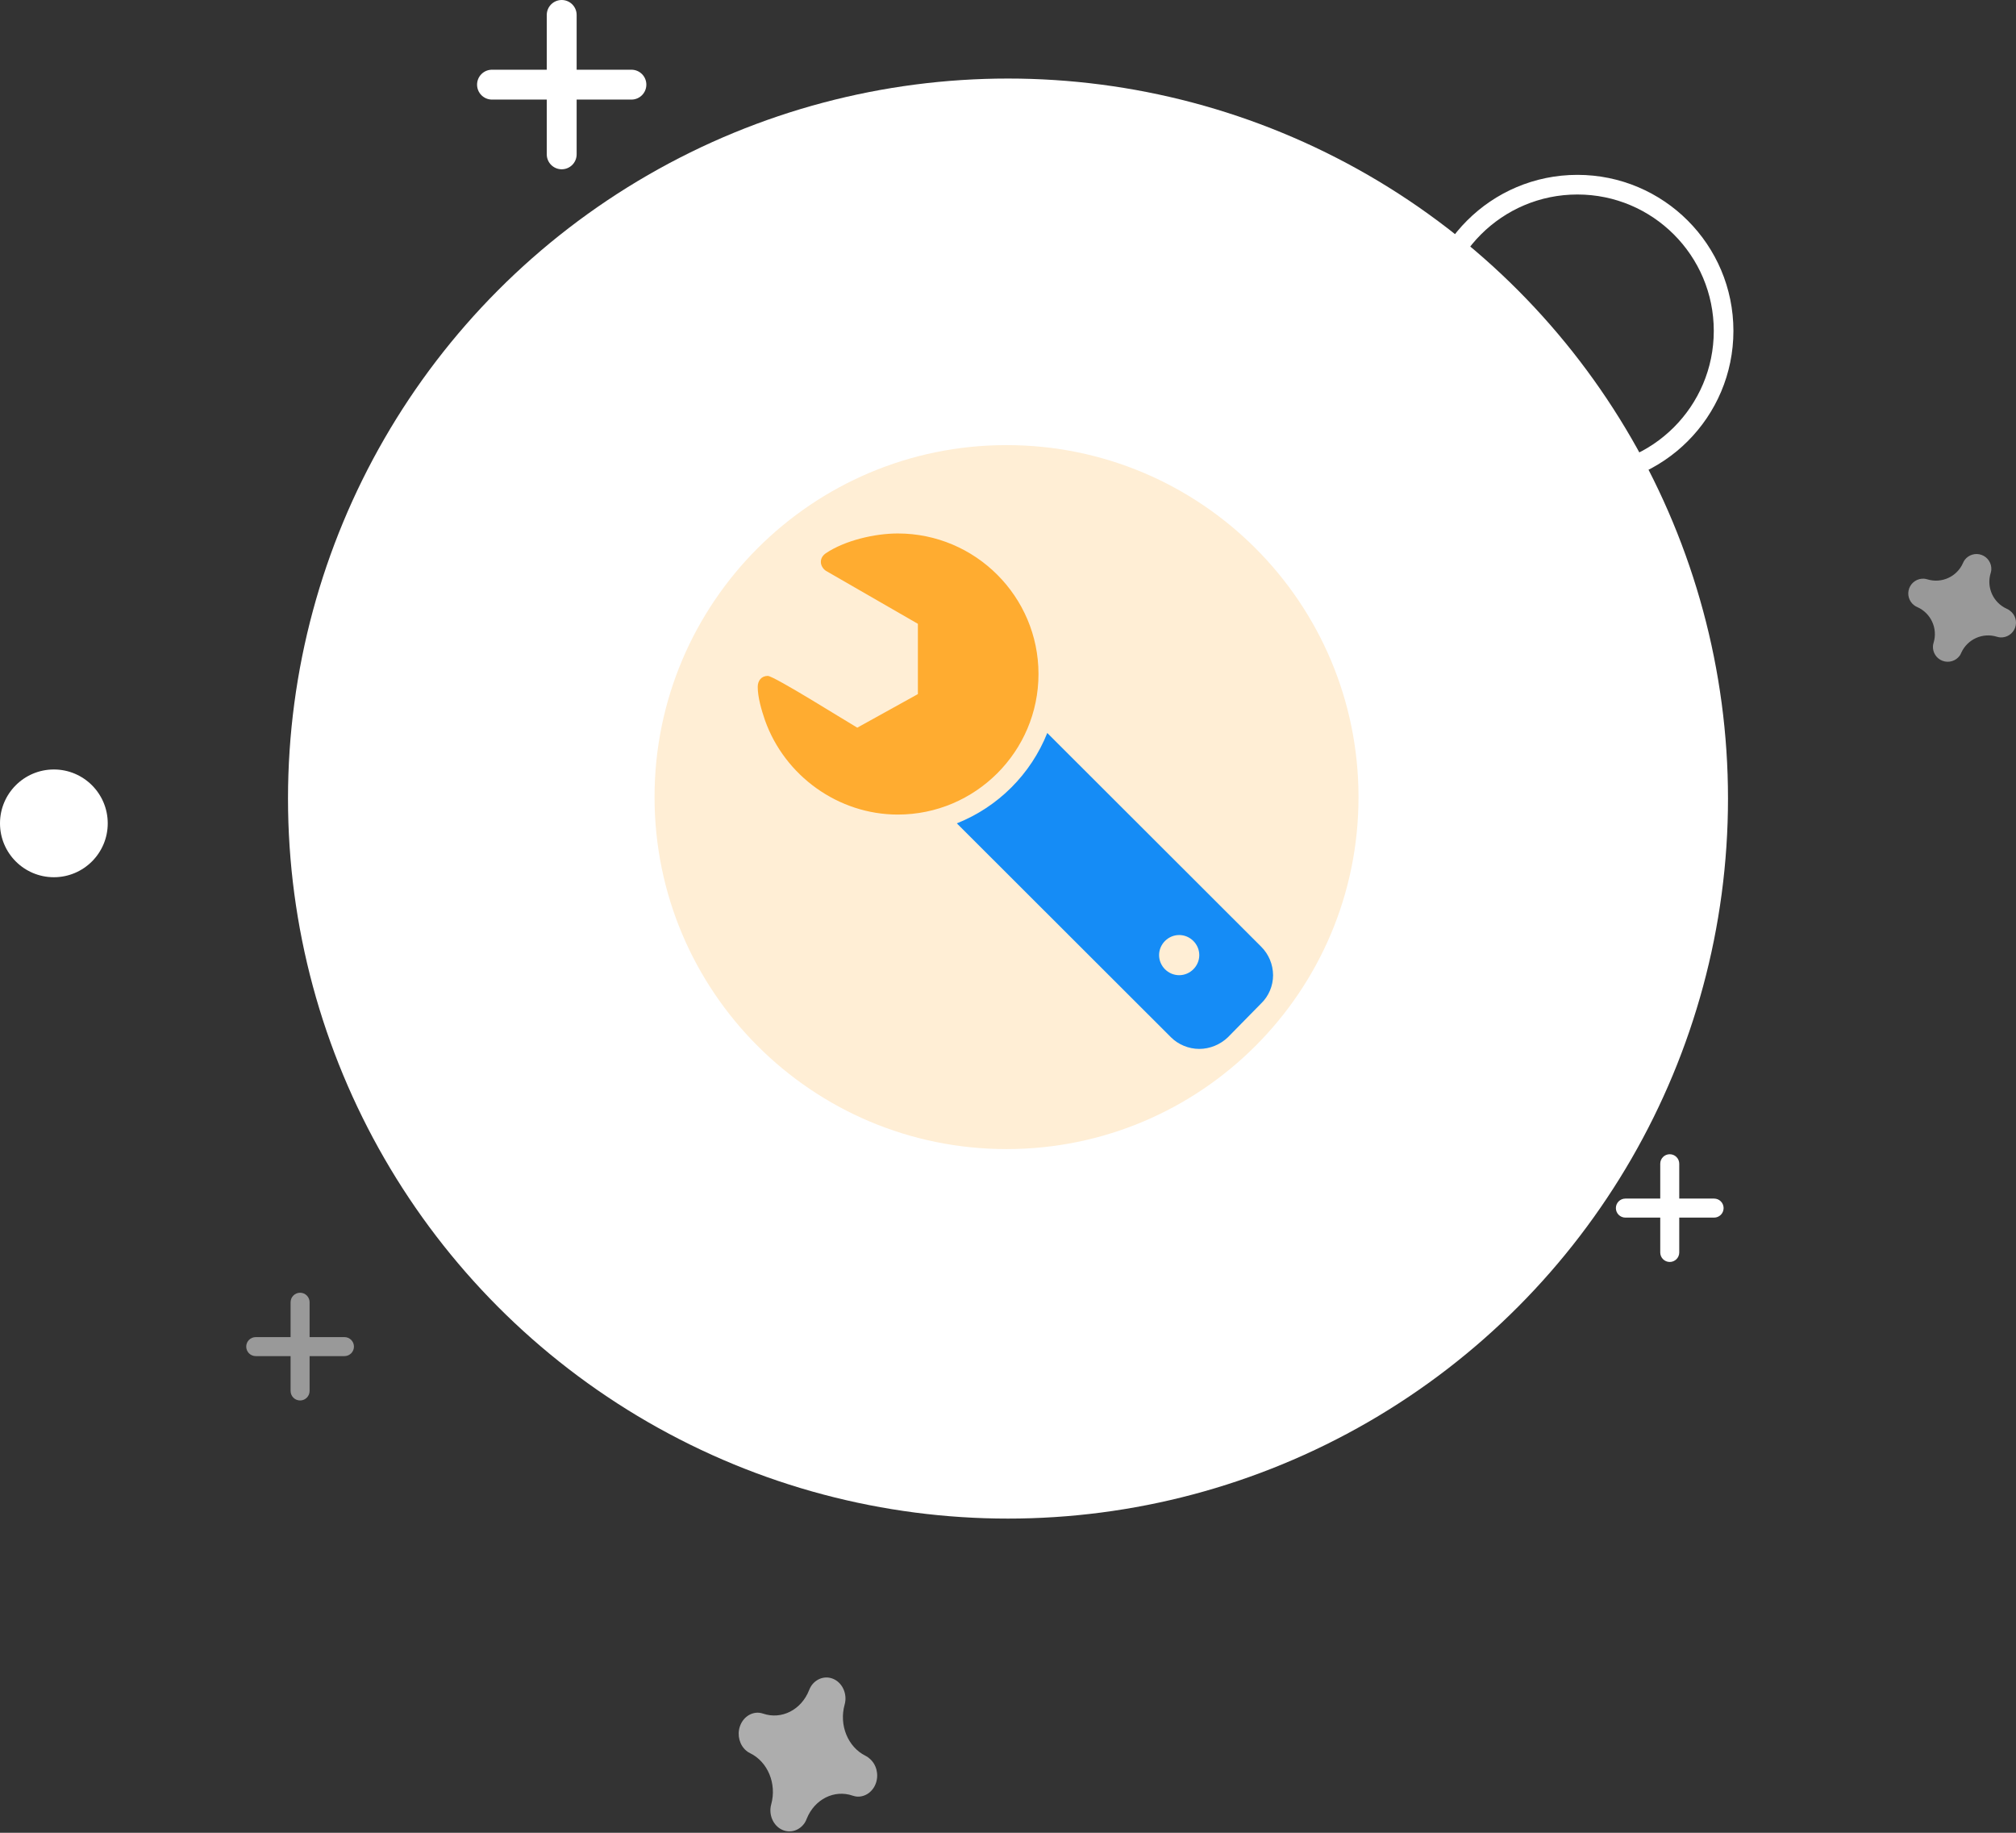
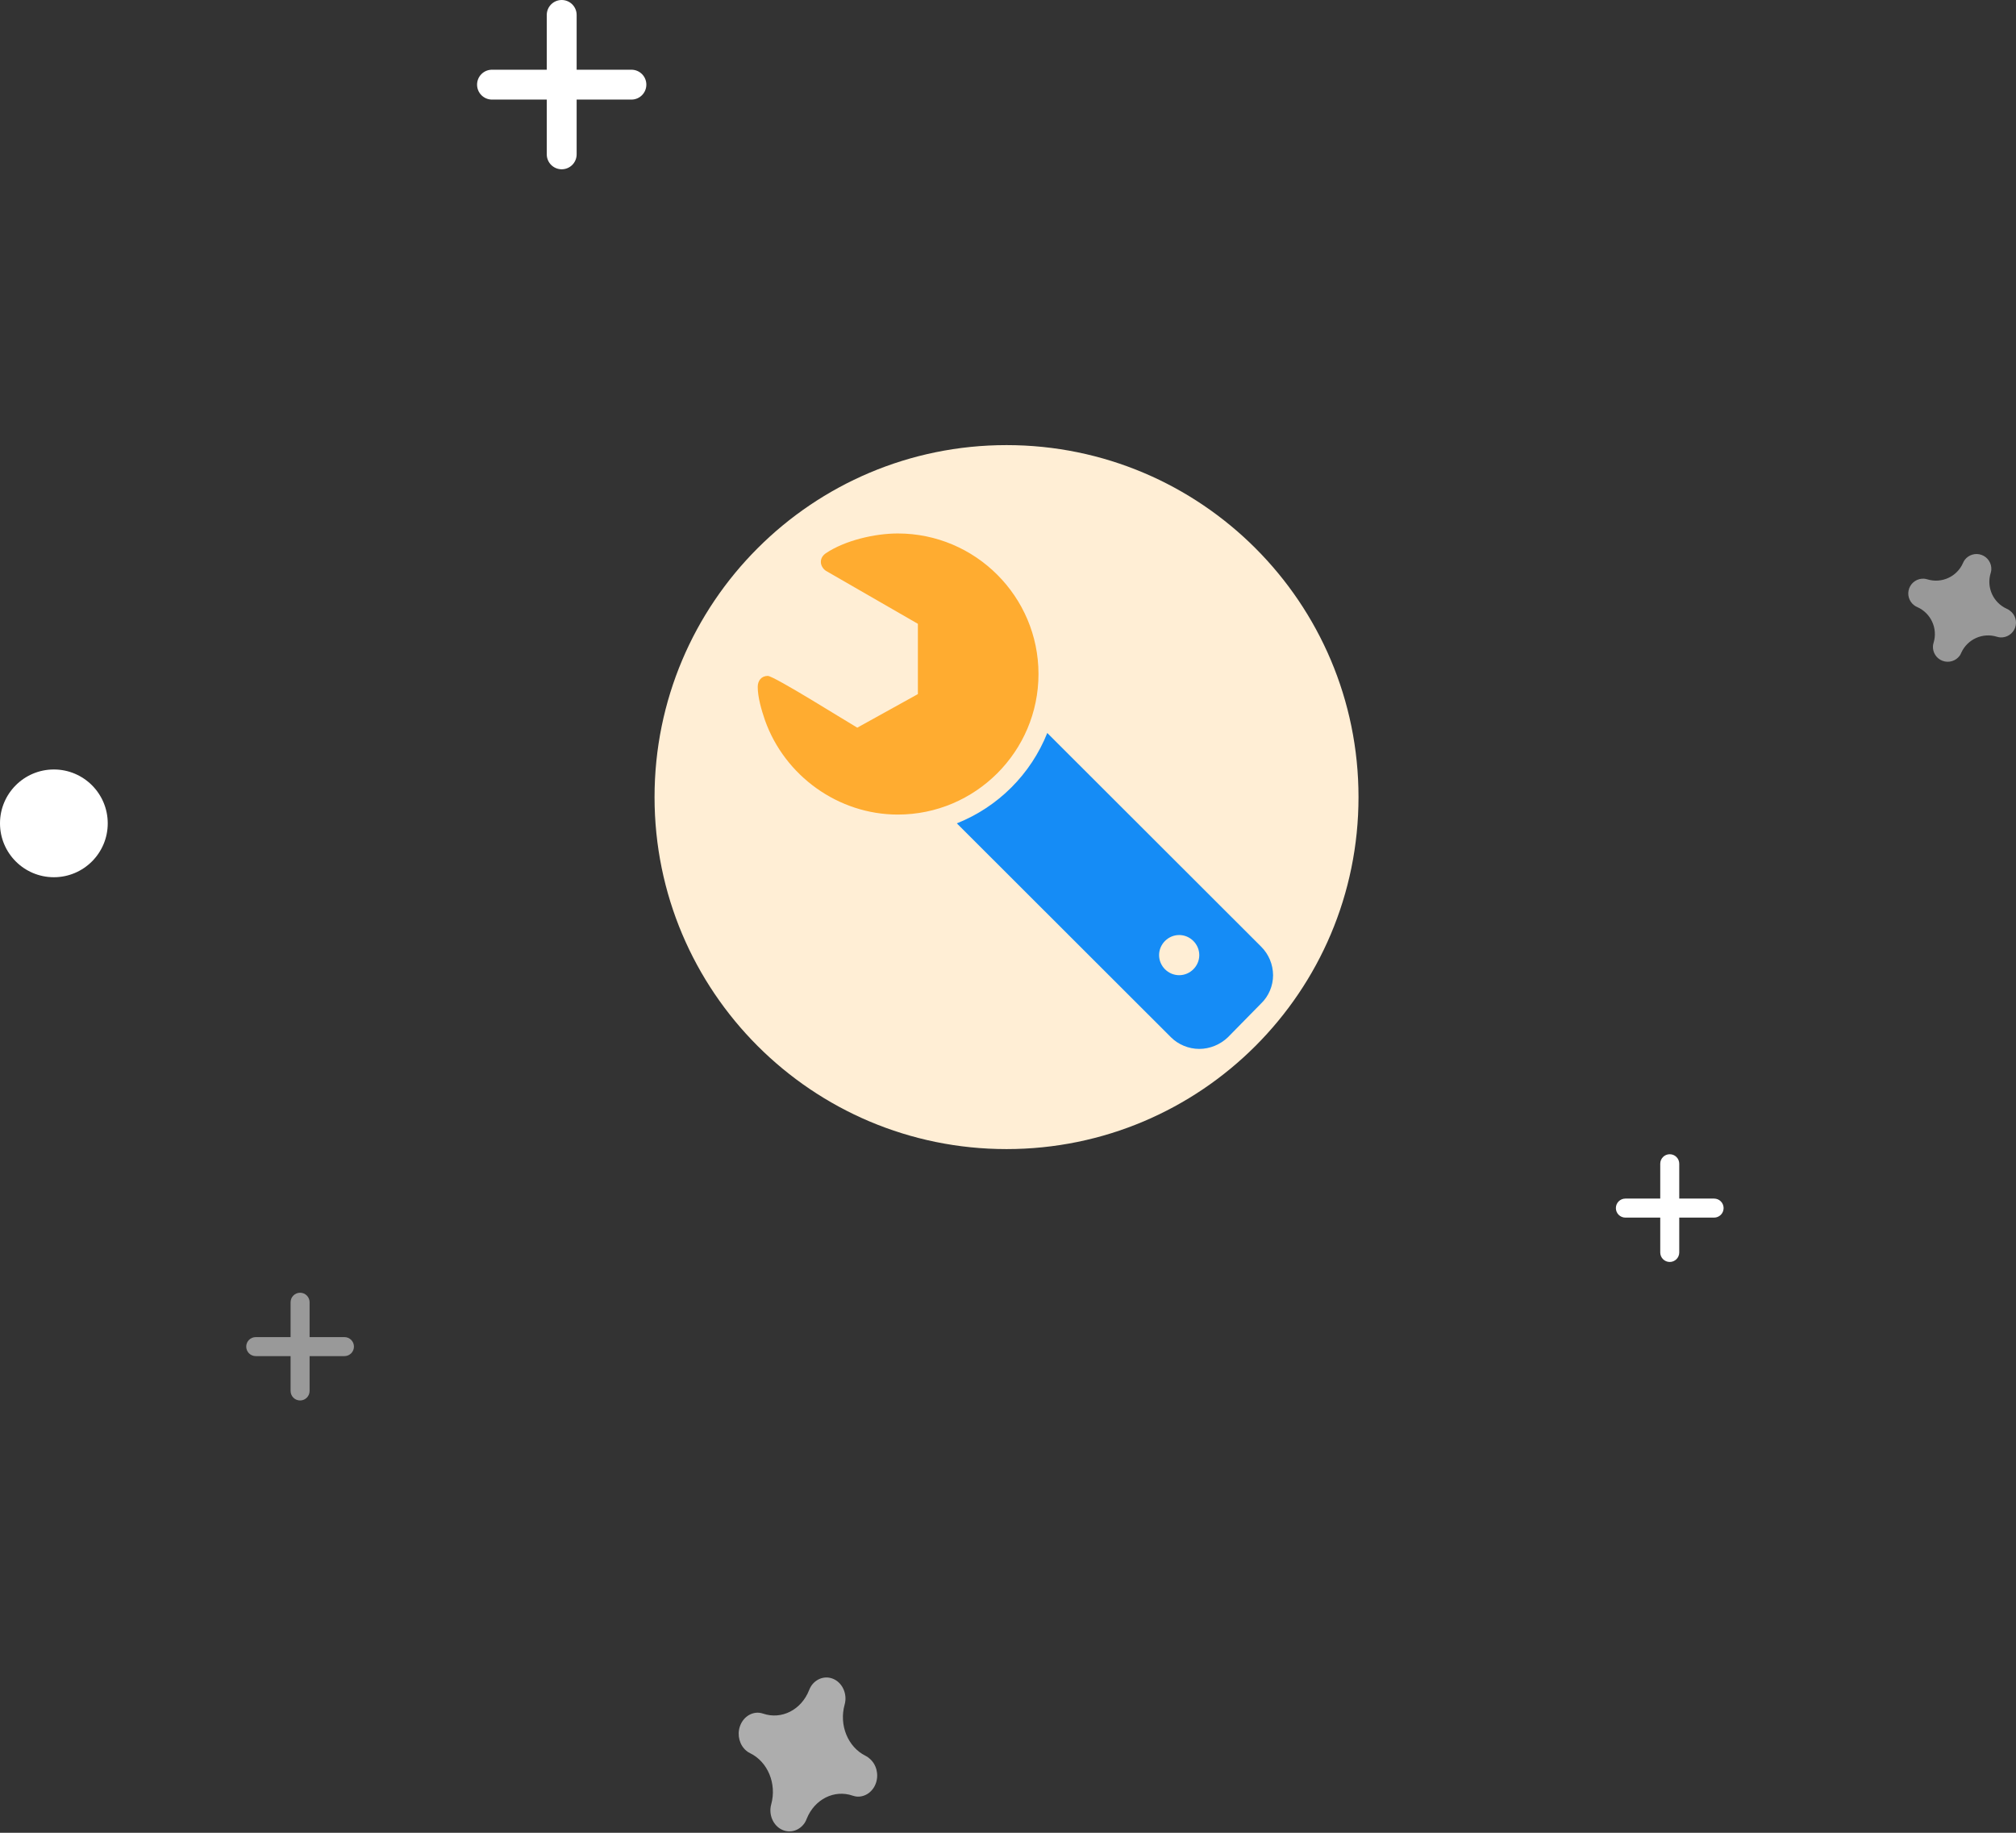
<svg xmlns="http://www.w3.org/2000/svg" width="154px" height="140px" viewBox="0 0 154 140" version="1.1">
  <rect x="0" y="0" width="154" height="140" fill="#333333" stroke="none" />
  <title>编组 3</title>
  <desc>Created with Sketch.</desc>
  <g id="网站改版" stroke="none" stroke-width="1" fill="none" fill-rule="evenodd">
    <g id="画板" transform="translate(-882, -389)">
      <g id="编组-8" transform="translate(749, 335)">
        <g id="编组-3" transform="translate(133, 54)">
          <g id="编组">
            <path d="M153.294,46.502 C152.255,46.033 151.728,44.864 152.065,43.775 C152.09,43.694 152.107,43.609 152.114,43.524 L152.114,43.524 C152.146,43.024 151.846,42.563 151.376,42.39 C150.907,42.217 150.379,42.374 150.079,42.774 L150.079,42.774 C150.03,42.843 149.989,42.917 149.956,42.995 C149.5,44.048 148.325,44.59 147.227,44.254 C147.145,44.229 147.06,44.213 146.975,44.205 L146.975,44.205 C146.475,44.173 146.014,44.473 145.841,44.942 C145.668,45.412 145.824,45.939 146.225,46.238 L146.225,46.238 C146.293,46.291 146.367,46.334 146.446,46.367 C147.497,46.826 148.039,47.998 147.706,49.094 C147.681,49.174 147.665,49.257 147.657,49.34 L147.657,49.34 C147.622,49.84 147.921,50.304 148.391,50.479 C148.862,50.653 149.392,50.497 149.692,50.095 L149.692,50.095 C149.742,50.025 149.784,49.949 149.815,49.868 C150.283,48.828 151.454,48.3 152.544,48.64 C152.626,48.665 152.711,48.681 152.796,48.689 L152.796,48.689 C153.296,48.721 153.757,48.421 153.93,47.952 C154.103,47.483 153.947,46.955 153.546,46.656 L153.546,46.656 C153.47,46.593 153.385,46.541 153.294,46.502 Z" id="路径" fill="#FFFFFF" fill-rule="nonzero" opacity="0.5" />
            <path d="M66.1,134.111 C64.764,133.441 64.086,131.771 64.519,130.216 C64.552,130.099 64.574,129.978 64.582,129.856 L64.582,129.856 C64.624,129.143 64.238,128.484 63.634,128.237 C63.03,127.99 62.352,128.213 61.967,128.785 L61.967,128.785 C61.903,128.884 61.85,128.99 61.808,129.101 C61.221,130.605 59.711,131.379 58.299,130.9 C58.194,130.864 58.085,130.841 57.975,130.83 L57.975,130.83 C57.333,130.784 56.74,131.212 56.517,131.883 C56.295,132.553 56.496,133.306 57.011,133.734 L57.011,133.734 C57.098,133.809 57.194,133.871 57.296,133.918 C58.647,134.573 59.343,136.247 58.916,137.814 C58.883,137.928 58.862,138.046 58.853,138.165 L58.853,138.165 C58.807,138.88 59.192,139.542 59.797,139.792 C60.402,140.042 61.083,139.818 61.469,139.244 L61.469,139.244 C61.534,139.144 61.587,139.035 61.627,138.92 C62.228,137.433 63.735,136.68 65.136,137.165 C65.241,137.201 65.35,137.224 65.46,137.235 L65.46,137.235 C66.102,137.281 66.695,136.853 66.918,136.182 C67.14,135.512 66.939,134.759 66.424,134.331 L66.424,134.331 C66.326,134.24 66.217,134.166 66.1,134.111 Z" id="路径" fill="#FFFFFF" fill-rule="nonzero" opacity="0.6" />
            <circle id="椭圆形" fill="#FFFFFF" cx="4.115" cy="62.893" r="4.115" />
-             <circle id="椭圆形" stroke="#FFFFFF" stroke-width="1.5" cx="120.496" cy="25.275" r="11.168" />
            <path d="M44.049,5.325 L48.233,5.325 C48.863,5.325 49.374,5.835 49.374,6.466 C49.374,7.096 48.863,7.607 48.233,7.607 L44.049,7.607 L44.049,11.79 C44.049,12.42 43.539,12.931 42.908,12.931 C42.278,12.931 41.767,12.42 41.767,11.79 L41.767,7.607 L37.584,7.607 C36.954,7.607 36.443,7.096 36.443,6.466 C36.443,5.835 36.954,5.325 37.584,5.325 L41.767,5.325 L41.767,1.141 C41.767,0.511 42.278,-2.83059518e-14 42.908,-2.84217094e-14 C43.539,-2.85374671e-14 44.049,0.511 44.049,1.141 L44.049,5.325 Z" id="形状结合" fill="#FFFFFF" fill-rule="nonzero" />
            <path d="M128.276,91.556 L130.938,91.556 C131.339,91.556 131.664,91.881 131.664,92.282 C131.664,92.683 131.339,93.009 130.938,93.009 L128.276,93.009 L128.276,95.671 C128.276,96.072 127.951,96.397 127.55,96.397 C127.149,96.397 126.824,96.072 126.824,95.671 L126.824,93.009 L124.161,93.009 C123.76,93.009 123.435,92.683 123.435,92.282 C123.435,91.881 123.76,91.556 124.161,91.556 L126.824,91.556 L126.824,88.894 C126.824,88.493 127.149,88.168 127.55,88.168 C127.951,88.168 128.276,88.493 128.276,88.894 L128.276,91.556 Z" id="形状结合" fill="#FFFFFF" fill-rule="nonzero" />
            <path d="M23.65,102.137 L26.312,102.137 C26.713,102.137 27.038,102.462 27.038,102.863 C27.038,103.264 26.713,103.589 26.312,103.589 L23.65,103.589 L23.65,106.251 C23.65,106.652 23.325,106.977 22.924,106.977 C22.523,106.977 22.198,106.652 22.198,106.251 L22.198,103.589 L19.535,103.589 C19.134,103.589 18.809,103.264 18.809,102.863 C18.809,102.462 19.134,102.137 19.535,102.137 L22.198,102.137 L22.198,99.474 C22.198,99.073 22.523,98.748 22.924,98.748 C23.325,98.748 23.65,99.073 23.65,99.474 L23.65,102.137 Z" id="形状结合" fill="#FFFFFF" fill-rule="nonzero" opacity="0.497" />
          </g>
-           <circle id="椭圆形" fill="#FFFFFF" cx="77" cy="61" r="55" />
          <g id="编组-7" transform="translate(50, 34)" fill-rule="nonzero">
            <path d="M26.888,1.84741111e-13 C12.038,1.84741111e-13 -7.2475359e-13,12.038 -7.2475359e-13,26.888 C-7.2475359e-13,41.738 12.038,53.775 26.888,53.775 C41.738,53.775 53.775,41.738 53.775,26.888 C53.775,12.038 41.738,1.84741111e-13 26.888,1.84741111e-13 Z" id="路径" fill="#FFEED5" />
            <g id="编组-6" transform="translate(27.562, 26.438) scale(-1, 1) translate(-27.562, -26.438) translate(7.875, 6.75)">
              <path d="M8.708,32.208 C8.708,33.047 8.013,33.742 7.173,33.742 C6.333,33.742 5.637,33.047 5.637,32.208 C5.637,31.37 6.333,30.674 7.173,30.674 C8.013,30.674 8.708,31.37 8.708,32.208 Z M24.158,22.143 L24.158,22.143 C21.006,20.888 18.508,18.392 17.249,15.241 L0.912,31.561 L0.912,31.561 C0.332,32.139 0.004,32.923 -5.32907052e-13,33.742 C-5.32907052e-13,34.556 0.336,35.348 0.912,35.899 L3.454,38.487 C4.03,39.038 4.822,39.373 5.638,39.373 C6.454,39.373 7.245,39.038 7.797,38.487 L24.158,22.143 L24.158,22.143 Z" id="形状" fill="#158CF6" />
              <path d="M39.367,11.719 C39.367,11.239 39.079,10.88 38.6,10.88 C38.12,10.88 32.554,14.379 31.763,14.834 L27.133,12.27 L27.133,6.901 L34.161,2.852 C34.377,2.708 34.545,2.444 34.545,2.18 C34.545,1.893 34.401,1.677 34.161,1.509 C32.698,0.527 30.419,-1.17239551e-13 28.668,-1.17239551e-13 C22.742,-1.17239551e-13 17.92,4.817 17.92,10.736 C17.92,16.655 22.742,21.472 28.668,21.472 C33.202,21.472 37.305,18.525 38.816,14.259 C39.079,13.492 39.367,12.51 39.367,11.719 Z" id="路径" fill="#FFAC30" />
            </g>
          </g>
        </g>
      </g>
    </g>
  </g>
</svg>